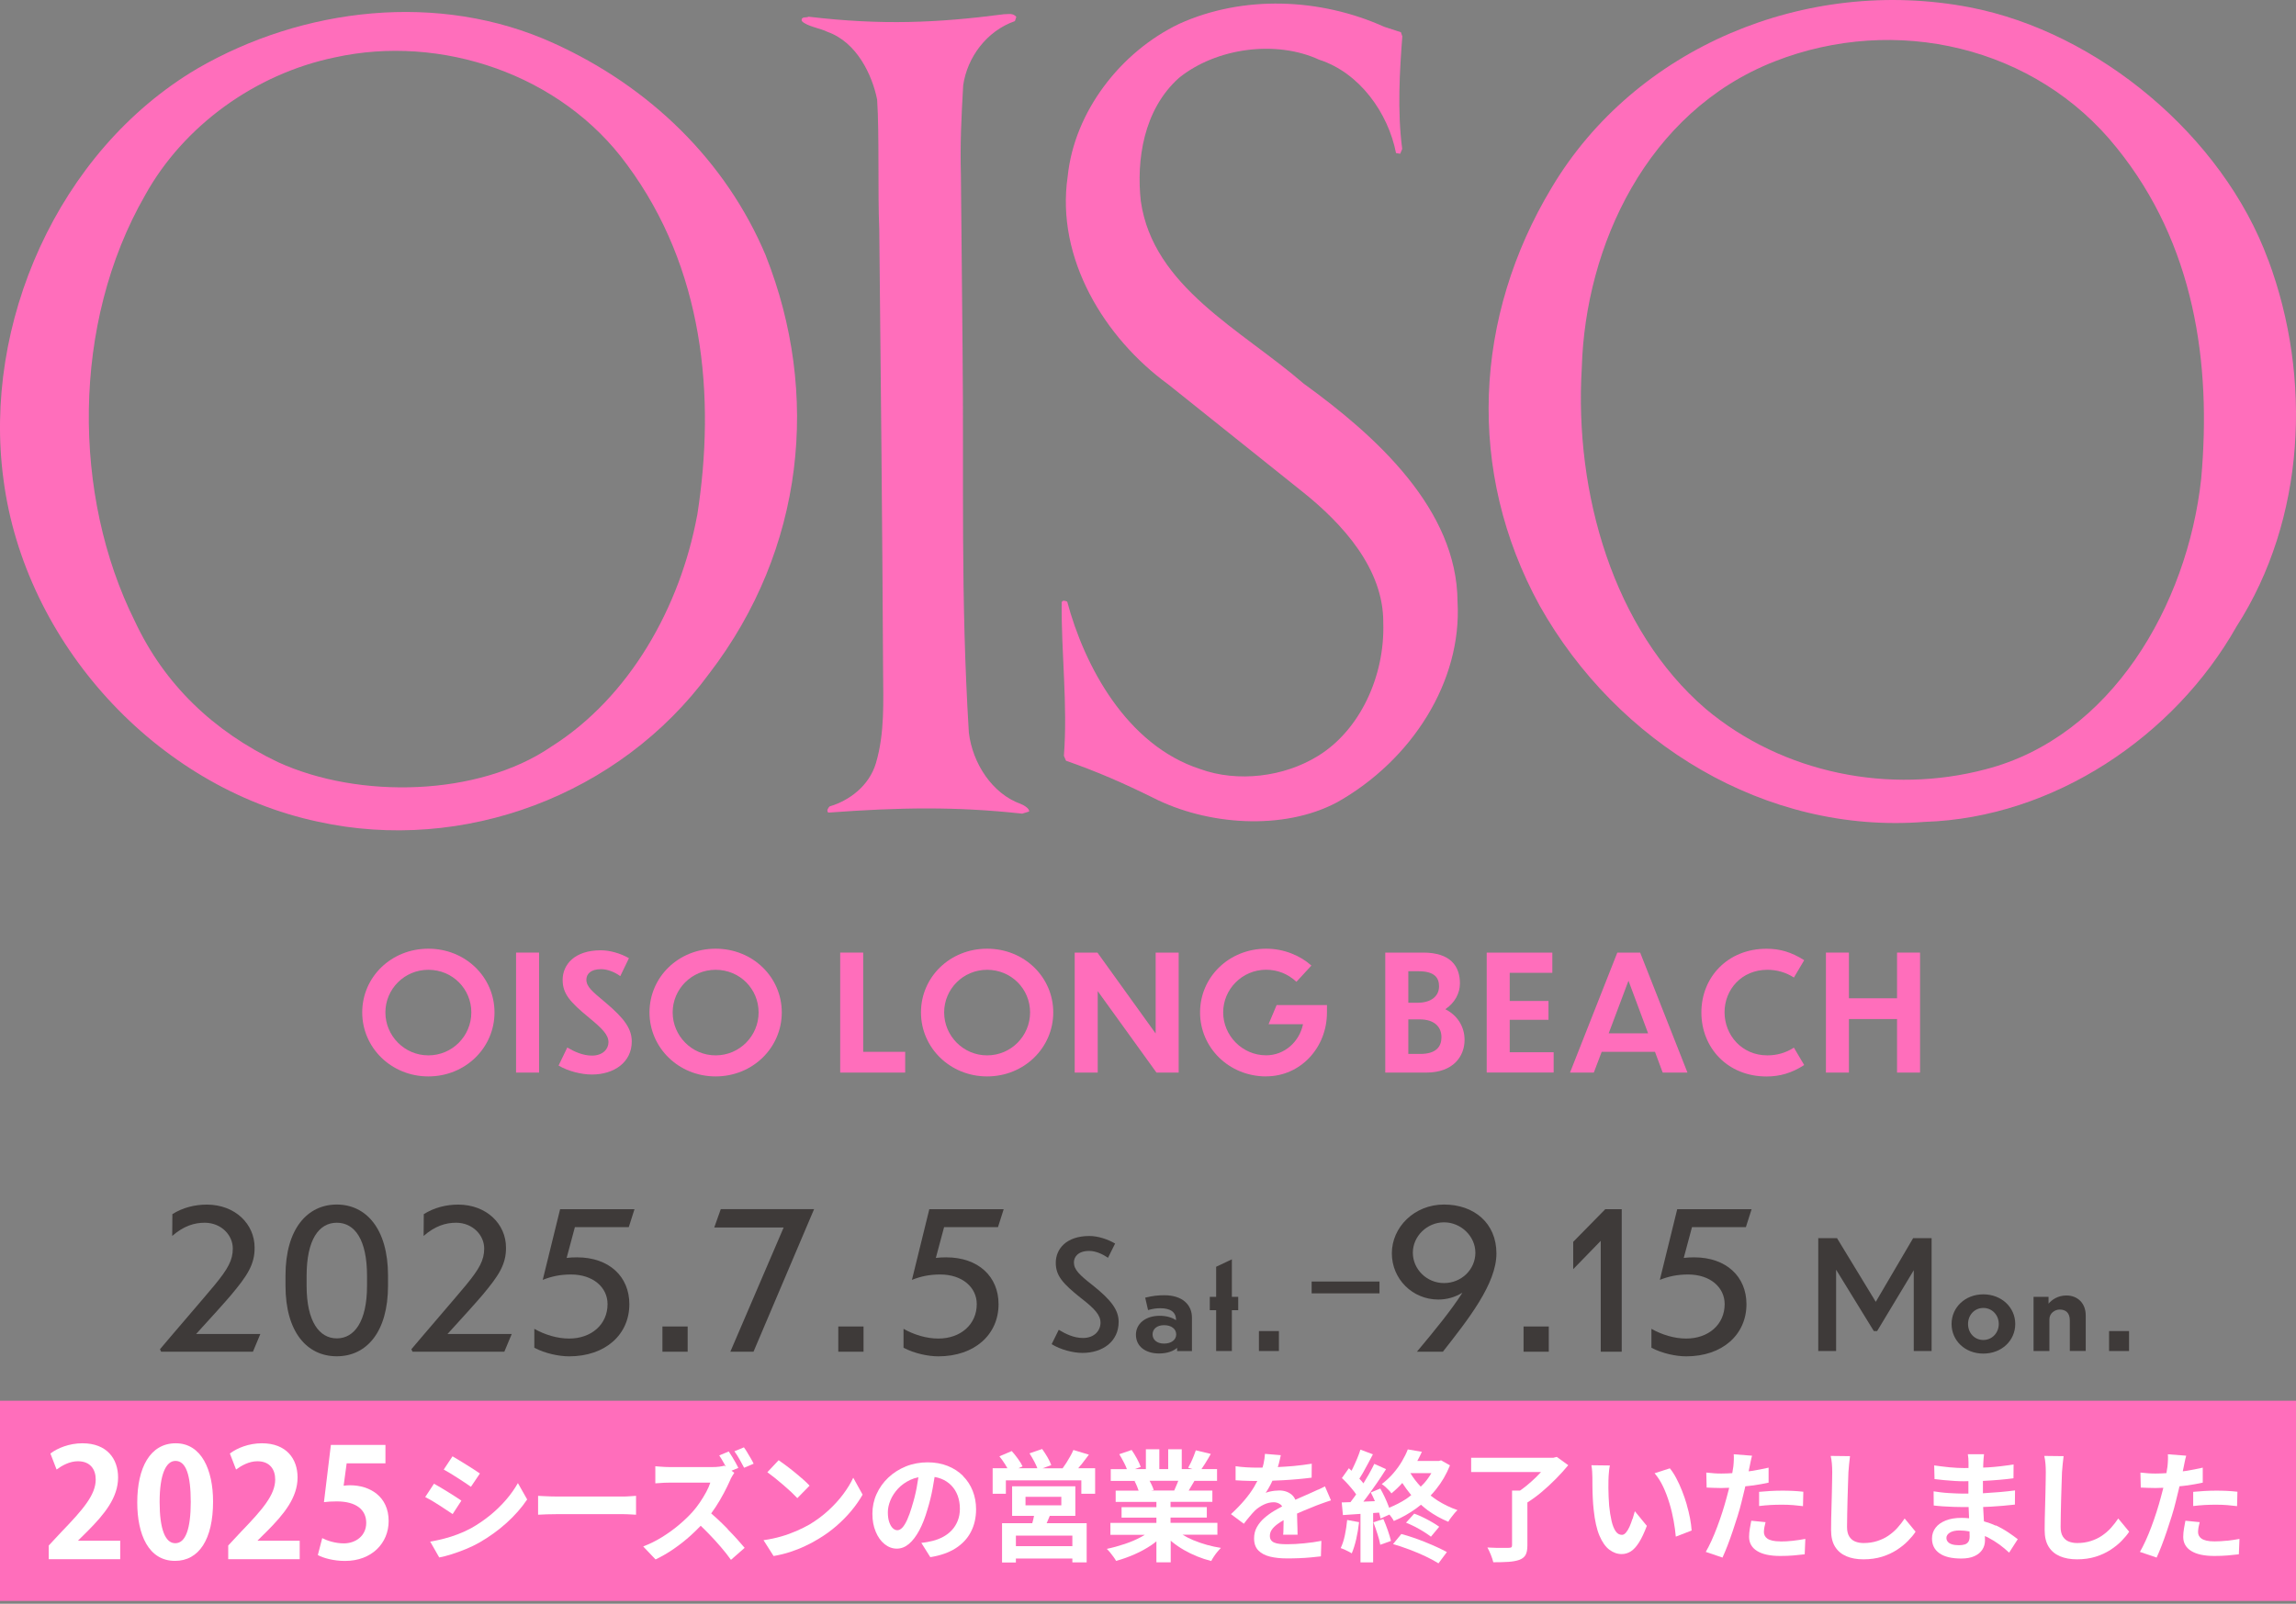
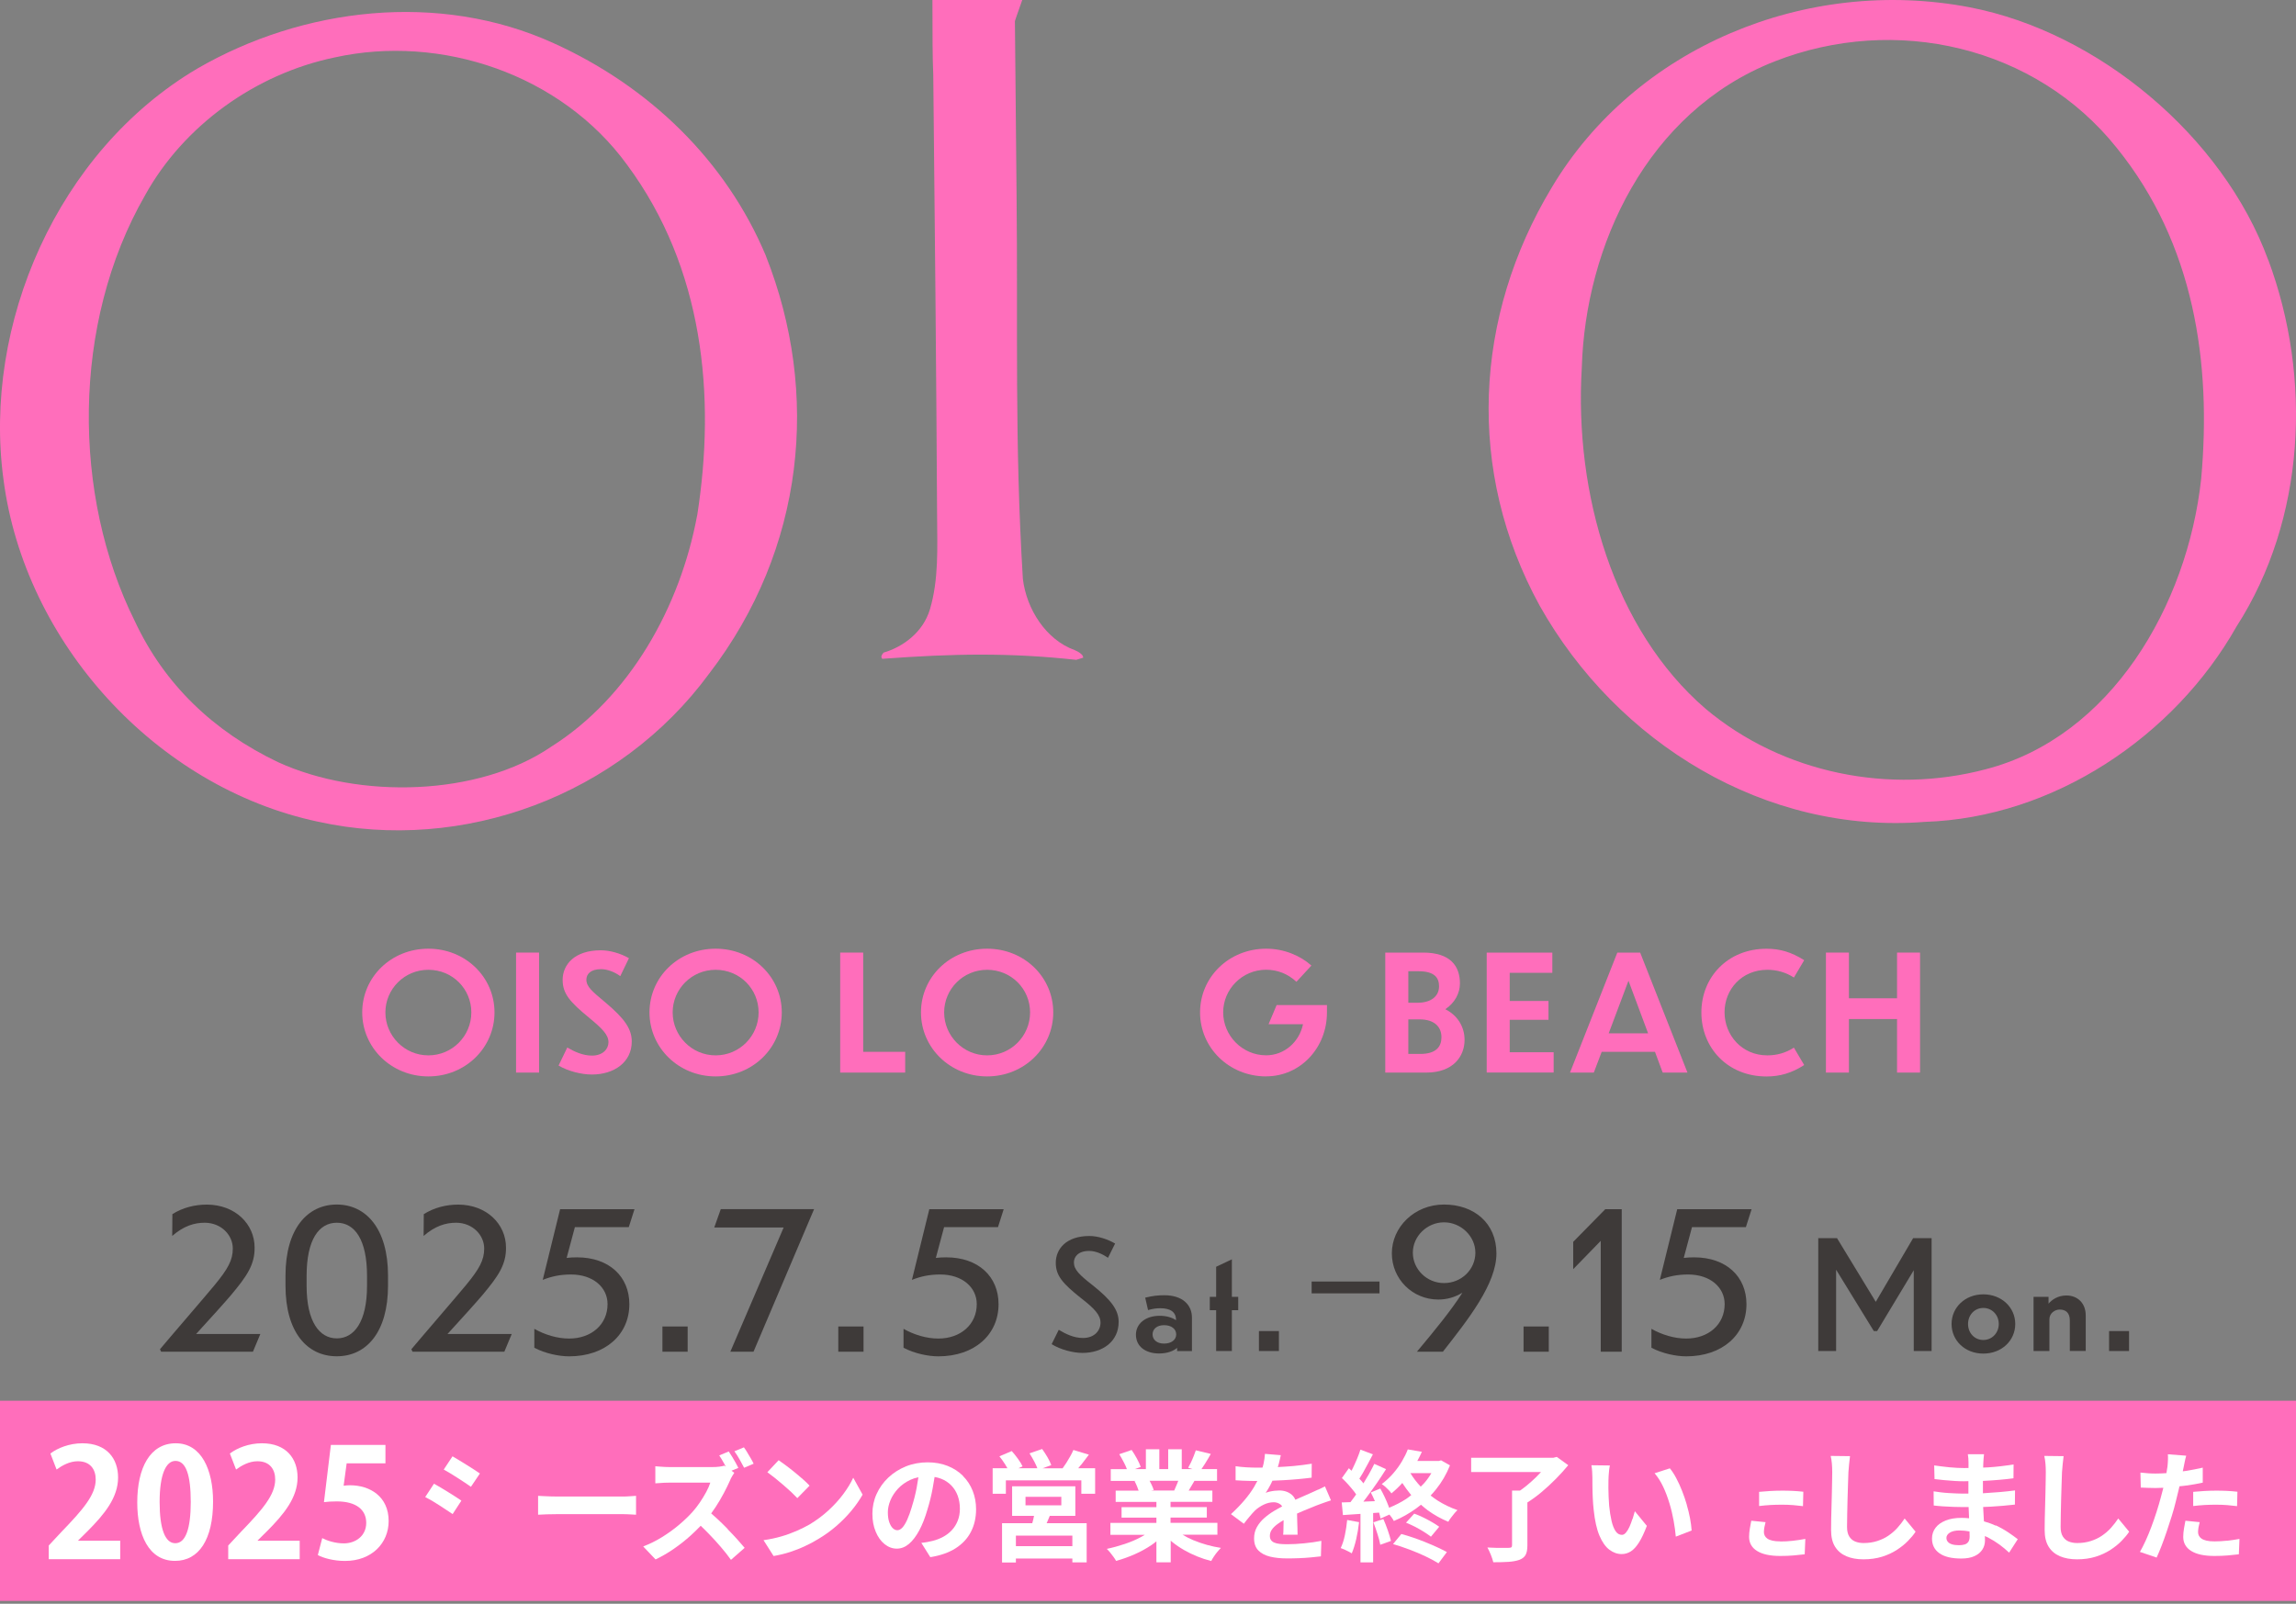
<svg xmlns="http://www.w3.org/2000/svg" id="_レイヤー_2" data-name=" レイヤー 2" viewBox="0 0 401.3 280.39">
  <rect x="0" y="0" width="401.3" height="280.39" fill="#808080" stroke="none" />
  <defs>
    <style>
      .cls-1 {
        fill: #3e3a39;
      }

      .cls-2 {
        fill: #fff;
      }

      .cls-3, .cls-4 {
        fill: #ff6ebb;
      }

      .cls-4 {
        fill-rule: evenodd;
      }
    </style>
  </defs>
  <g id="_レイヤー_3" data-name=" レイヤー 3">
    <path class="cls-3" d="M86.43,177c0,6.19-5.09,11.19-11.56,11.19s-11.56-5.01-11.56-11.19,5.06-11.14,11.56-11.14,11.56,4.98,11.56,11.14ZM67.36,177c0,4.08,3.32,7.51,7.51,7.51s7.51-3.4,7.51-7.51-3.29-7.45-7.51-7.45-7.51,3.4-7.51,7.45Z" />
    <path class="cls-3" d="M90.2,166.54h4.02v20.98h-4.02v-20.98Z" />
    <path class="cls-3" d="M108.4,170.65c-.93-.68-2.19-1.21-3.35-1.21-1.86,0-2.56.9-2.56,1.83,0,1.24,1.04,2.08,3.23,3.91,3.49,2.92,4.7,4.72,4.7,6.92,0,3.6-3.07,5.76-6.97,5.76-1.83,0-4.19-.59-5.82-1.57l1.52-3.15c1.32.76,2.73,1.41,4.33,1.41,1.88,0,2.87-1.15,2.87-2.33,0-1.29-1.04-2.36-3.4-4.3-3.35-2.76-4.61-4.19-4.61-6.61,0-2.64,2.05-5.17,6.67-5.17,1.63,0,3.49.56,4.92,1.38l-1.52,3.15v-.02h-.01Z" />
    <path class="cls-3" d="M136.64,177c0,6.19-5.09,11.19-11.56,11.19s-11.56-5.01-11.56-11.19,5.06-11.14,11.56-11.14,11.56,4.98,11.56,11.14ZM117.57,177c0,4.08,3.32,7.51,7.51,7.51s7.51-3.4,7.51-7.51-3.29-7.45-7.51-7.45-7.51,3.4-7.51,7.45Z" />
    <path class="cls-3" d="M150.87,166.54v17.35h7.34v3.63h-11.36v-20.98h4.02Z" />
    <path class="cls-3" d="M184.09,177c0,6.19-5.09,11.19-11.56,11.19s-11.56-5.01-11.56-11.19,5.06-11.14,11.56-11.14,11.56,4.98,11.56,11.14ZM165.02,177c0,4.08,3.32,7.51,7.51,7.51s7.51-3.4,7.51-7.51-3.29-7.45-7.51-7.45-7.51,3.4-7.51,7.45Z" />
-     <path class="cls-3" d="M191.86,173.29v14.23h-4.02v-20.98h3.97l10.18,14.15v-14.15h4.02v20.98h-3.88l-10.26-14.23h0Z" />
    <path class="cls-3" d="M221.31,188.19c-6.5,0-11.56-5.01-11.56-11.19s5.06-11.14,11.56-11.14c3.07,0,5.93,1.18,7.9,2.95l-2.62,2.84c-1.43-1.35-3.26-2.11-5.29-2.11-4.19,0-7.51,3.4-7.51,7.45s3.32,7.51,7.51,7.51c3.23,0,5.82-2.39,6.44-5.43h-6.02l1.41-3.35h8.8v1.27c0,6.24-4.67,11.19-10.63,11.19h0Z" />
    <path class="cls-3" d="M249.32,187.52h-7.2v-20.98h6.61c4.81,0,6.44,2.39,6.44,5.4,0,1.74-.93,3.43-2.56,4.5,2.14,1.07,3.37,3.07,3.37,5.37,0,2.9-2.02,5.71-6.67,5.71h0ZM246.15,169.8v5.51h1.63c2.36,0,3.74-1.15,3.74-2.87,0-1.55-.84-2.64-3.63-2.64h-1.74ZM246.15,178.21v6.05h2.08c2.87,0,3.71-1.35,3.71-2.92,0-1.94-1.38-3.12-3.8-3.12h-2,0Z" />
    <path class="cls-3" d="M259.85,166.54h11.47v3.54h-7.45v4.92h6.78v3.29h-6.78v5.68h7.68v3.54h-11.7v-20.98h0Z" />
    <path class="cls-3" d="M289.26,183.89h-9.31l-1.38,3.63h-4.16l8.27-20.98h3.99l8.27,20.98h-4.33l-1.35-3.63h0ZM288.06,180.66l-3.43-9.2-3.46,9.2h6.89,0Z" />
    <path class="cls-3" d="M313.54,170.9c-1.35-.87-2.92-1.35-4.64-1.35-4.5,0-7.48,3.46-7.48,7.42s2.98,7.54,7.48,7.54c1.63,0,3.21-.42,4.64-1.35l1.8,3.04c-2.19,1.41-4.25,2-6.58,2-6.81,0-11.39-5.01-11.39-11.19s4.61-11.14,11.39-11.14c2.33,0,4.3.56,6.58,2l-1.8,3.04h0Z" />
    <path class="cls-3" d="M319.14,166.54h4.02v7.99h8.41v-7.99h4.02v20.98h-4.02v-9.36h-8.41v9.36h-4.02v-20.98Z" />
-     <path class="cls-4" d="M244.85,5.62l.25.73c-.45,5.95-.9,13-.02,19.68l-.35.85-.73-.12c-1.38-7.04-6.38-14.05-13.43-16.32-7.53-3.48-17.97-2.09-24.5,3.17-6.28,5.62-7.45,14.49-6.68,21.54,2.14,15.05,17.61,22.5,28.46,31.91,12.66,9.16,26.81,21.96,26.9,38.11.81,13.96-7.99,27.74-21.04,35.09-9.43,5.03-22.79,4.01-32.17-.79-5.11-2.52-9.74-4.56-15.22-6.47l-.37-.85c.68-8.99-.47-17.85-.39-26.83.12-.49.73-.25.97-.13,2.98,11.16,10.34,25.08,23.23,29.26,6.57,2.39,14.7,1.38,20.62-2.3,7.37-4.54,11.69-14.03,11.39-23.26.07-9.47-7.13-17.33-14.07-22.88l-23.53-18.82c-11.09-8.08-19.67-22-17.56-36.34,1.15-11.3,9.23-21.79,19.52-26.7,11.15-5.04,24.61-4.51,35.8.53l2.91.95h.01Z" />
-     <path class="cls-4" d="M177.63,2.96l-.24.73c-4.97,1.73-8.34,6.36-9.04,11.22-.33,5.71-.55,10.33-.4,15.67l.29,30.48c.25,23.19-.37,43,1.1,67.03.64,5.34,4.07,10.67,9.06,12.46.61.24,1.58.84,1.47,1.33l-1.21.37c-11.67-1.27-21.38-1.1-33.89-.18-.37-.36,0-.85.24-1.09,3.39-.99,6.9-3.56,8.09-7.57,1.55-5.23,1.28-10.82,1.25-16.04-.13-24.41-.42-53.92-.67-77.36-.28-6.19.03-16.52-.37-22.59-.87-4.36-3.58-10.06-8.69-11.85-1.09-.6-3.65-.95-4.5-1.92-.13-.85.85-.49,1.21-.73,12.76,1.51,22.47,1.09,34.13-.43.85,0,1.58-.25,2.19.47" />
+     <path class="cls-4" d="M177.63,2.96l-.24.73l.29,30.48c.25,23.19-.37,43,1.1,67.03.64,5.34,4.07,10.67,9.06,12.46.61.24,1.58.84,1.47,1.33l-1.21.37c-11.67-1.27-21.38-1.1-33.89-.18-.37-.36,0-.85.24-1.09,3.39-.99,6.9-3.56,8.09-7.57,1.55-5.23,1.28-10.82,1.25-16.04-.13-24.41-.42-53.92-.67-77.36-.28-6.19.03-16.52-.37-22.59-.87-4.36-3.58-10.06-8.69-11.85-1.09-.6-3.65-.95-4.5-1.92-.13-.85.85-.49,1.21-.73,12.76,1.51,22.47,1.09,34.13-.43.85,0,1.58-.25,2.19.47" />
    <path class="cls-4" d="M396.44,45.44c-7.95-21.64-29.72-39.83-52.15-44.16-28.7-5.5-58.5,7.07-73.06,31.48-13.61,22.6-15.02,49.59-2.13,73.12,13.5,24.02,39.48,40.01,67.3,37.81,22.52-.72,43.64-14.93,54.5-34.15,12.06-18.74,13.25-43.43,5.55-64.11M384.73,83.69c-2.41,22.18-15.77,45.14-37.66,50.8-16.72,4.43-35.41.8-48.96-10.57-16.1-13.88-22.97-37.69-21.64-59.63.61-21.2,11.31-44.75,33.67-53.54,21.15-8.31,45.64-2.66,59.82,15.09,13.58,16.79,16.59,37.61,14.77,57.85" />
    <path class="cls-4" d="M133.87,44.74c-7.01-16.72-20.44-29.65-37.13-37.2C76.66-1.59,52.87,1.34,34.47,12,10.01,26.47-3.06,56.78.61,83.84c3.68,28.4,26.53,53.78,54.98,59.82,25.29,5.57,52.68-4.54,68.35-25.88,16.76-21.83,19.41-49.05,9.92-73.04M121.85,90.1c-2.95,15.93-11.73,31.76-25.53,40.46-12.7,8.69-33.59,9.17-47.72,2.69-11.32-5.4-19.87-13.61-25.03-24.64-10.93-21.92-11.1-52.04,1.78-74.46,6.73-12.18,19.31-21.24,33.15-24.11,18.56-4.11,39.61,2.94,51.12,18.79,13.34,18.02,15.52,40.36,12.24,61.27" />
    <path class="cls-1" d="M44.2,236.32h-16.04l-.2-.43c1.1-1.34,8.39-9.79,9.56-11.23,2.31-2.81,3.17-4.34,3.17-6.38,0-2.31-1.97-4.48-4.88-4.51-1.87,0-3.71.57-5.71,2.31l.03-3.81c1.8-1.14,3.91-1.67,6.05-1.67,4.95.03,8.32,3.41,8.32,7.52.03,3.01-1.37,5.01-4.11,8.29-.9,1.07-3.84,4.34-6.12,6.82h11.23l-1.3,3.11v-.02h0Z" />
    <path class="cls-1" d="M67.82,223.02v1.74c0,8.15-3.78,12.36-8.96,12.36s-8.96-4.21-8.96-12.36v-1.74c0-8.25,3.88-12.43,8.96-12.43s8.96,4.18,8.96,12.43h0ZM64.15,223.06c0-6.32-2.14-9.29-5.28-9.29s-5.28,2.97-5.28,9.29v1.74c0,6.28,2.24,9.19,5.28,9.19s5.28-2.91,5.28-9.19v-1.74Z" />
    <path class="cls-1" d="M88.14,236.32h-16.04l-.2-.43c1.1-1.34,8.39-9.79,9.56-11.23,2.31-2.81,3.17-4.34,3.17-6.38,0-2.31-1.97-4.48-4.88-4.51-1.87,0-3.71.57-5.71,2.31l.03-3.81c1.8-1.14,3.91-1.67,6.05-1.67,4.95.03,8.32,3.41,8.32,7.52.03,3.01-1.37,5.01-4.11,8.29-.9,1.07-3.84,4.34-6.12,6.82h11.23l-1.3,3.11v-.02h0Z" />
    <path class="cls-1" d="M99.47,237.13c-1.77,0-4.18-.5-6.08-1.5v-3.31c1.84,1.04,4.01,1.7,6.08,1.7,3.91,0,6.72-2.47,6.72-6.02,0-2.94-2.54-5.18-6.38-5.18-1.9,0-3.41.33-4.95.94l3.04-12.36h13l-1,3.14h-9.42l-1.44,5.38c.6-.07,1.2-.1,1.8-.1,5.65,0,9.16,3.38,9.16,8.19,0,5.31-4.18,9.12-10.53,9.12h0Z" />
    <path class="cls-1" d="M120.19,231.91v4.41h-4.41v-4.41h4.41Z" />
    <path class="cls-1" d="M131.69,236.32h-4.04l9.32-21.72h-12.13l1.14-3.21h16.31l-10.59,24.93h-.01Z" />
    <path class="cls-1" d="M150.93,231.91v4.41h-4.41v-4.41h4.41Z" />
    <path class="cls-1" d="M164,237.13c-1.77,0-4.18-.5-6.08-1.5v-3.31c1.84,1.04,4.01,1.7,6.08,1.7,3.91,0,6.72-2.47,6.72-6.02,0-2.94-2.54-5.18-6.38-5.18-1.9,0-3.41.33-4.95.94l3.04-12.36h13l-1,3.14h-9.42l-1.44,5.38c.6-.07,1.2-.1,1.8-.1,5.65,0,9.16,3.38,9.16,8.19,0,5.31-4.18,9.12-10.53,9.12Z" />
    <path class="cls-1" d="M193.65,219.89c-.93-.63-2.12-1.19-3.28-1.19-1.98,0-2.67,1.08-2.67,2.01,0,1.27.98,2.19,3.25,3.97,3.33,2.64,4.57,4.39,4.57,6.43,0,3.41-2.78,5.42-6.32,5.42-1.69,0-3.86-.58-5.39-1.53l1.24-2.51c1.24.74,2.64,1.43,4.23,1.43,2.06,0,3.07-1.35,3.07-2.67s-.98-2.43-3.46-4.34c-3.15-2.51-4.36-3.89-4.36-6.14,0-2.38,1.8-4.68,5.87-4.68,1.51,0,3.2.56,4.5,1.32l-1.24,2.49h0Z" />
    <path class="cls-1" d="M205.74,235.65c-.61.53-1.69.98-3.15.98-2.35,0-4.05-1.22-4.05-3.28,0-1.9,1.64-3.31,4.15-3.31,1.24,0,2.19.32,2.86.77v-.03c0-1.4-.98-2.06-2.75-2.06-.56,0-1.19.05-2.14.32l-.5-2.17c1.35-.32,2.14-.42,3.36-.42,3.2,0,4.81,1.72,4.81,3.89v5.87h-2.59v-.56h0ZM205.58,233.29c0-.95-.85-1.61-2.12-1.61s-2.01.69-2.01,1.61.74,1.61,2.01,1.61,2.12-.66,2.12-1.61Z" />
    <path class="cls-1" d="M215.31,229.06v7.14h-2.75v-7.14h-1.11v-2.33h1.11v-5.26l2.75-1.3v6.56h1.11v2.33h-1.11Z" />
    <path class="cls-1" d="M223.53,232.71v3.49h-3.49v-3.49h3.49Z" />
    <path class="cls-1" d="M229.25,224.05h11.86v2.07h-11.86v-2.07Z" />
    <path class="cls-1" d="M252.19,236.32h-4.54c3.11-3.71,5.95-7.18,7.92-10.26h-.07c-1.17.7-2.54,1.14-4.11,1.14-4.51,0-8.12-3.58-8.12-8.09s3.88-8.52,9.12-8.52,9.16,3.24,9.16,8.55-4.91,11.5-9.36,17.18h0ZM257.87,219.01c0-2.87-2.51-5.31-5.48-5.31s-5.45,2.44-5.45,5.31,2.41,5.31,5.45,5.31,5.48-2.37,5.48-5.31Z" />
    <path class="cls-1" d="M270.7,231.91v4.41h-4.41v-4.41h4.41Z" />
    <path class="cls-1" d="M283.46,236.32h-3.68v-19.38l-4.81,4.95v-4.78l5.61-5.71h2.87v24.93h.01Z" />
    <path class="cls-1" d="M294.72,237.13c-1.77,0-4.18-.5-6.08-1.5v-3.31c1.84,1.04,4.01,1.7,6.08,1.7,3.91,0,6.72-2.47,6.72-6.02,0-2.94-2.54-5.18-6.38-5.18-1.9,0-3.41.33-4.95.94l3.04-12.36h13l-1,3.14h-9.42l-1.44,5.38c.6-.07,1.2-.1,1.8-.1,5.65,0,9.16,3.38,9.16,8.19,0,5.31-4.18,9.12-10.53,9.12h0Z" />
    <path class="cls-1" d="M320.92,222v14.2h-3.12v-19.73h3.28l6.77,11.13,6.53-11.13h3.23v19.73h-3.12v-14.12l-6.4,10.63h-.58l-6.58-10.71h-.01Z" />
    <path class="cls-1" d="M352.23,231.47c0,2.91-2.38,5.18-5.58,5.18s-5.55-2.27-5.55-5.18,2.38-5.18,5.55-5.18,5.58,2.27,5.58,5.18ZM343.98,231.47c0,1.59,1.14,2.8,2.67,2.8s2.7-1.24,2.7-2.8-1.16-2.8-2.7-2.8-2.67,1.24-2.67,2.8Z" />
    <path class="cls-1" d="M358.21,236.2h-2.78v-9.47h2.62v1.19c.58-.69,1.64-1.43,3.12-1.43,1.93,0,3.38,1.32,3.38,3.49v6.21h-2.78v-5.34c0-1.38-.77-1.9-1.77-1.9-.85,0-1.8.63-1.8,1.72v5.53h0Z" />
    <path class="cls-1" d="M372.12,232.71v3.49h-3.49v-3.49h3.49Z" />
  </g>
  <rect class="cls-3" y="244.89" width="401.3" height="35" />
  <g>
    <path class="cls-2" d="M21.01,272.6h-12.49v-2.4l2.22-2.38c3.77-3.91,5.99-6.47,5.99-9.16,0-1.74-.92-3.19-3.12-3.19-1.45,0-2.8.77-3.72,1.45l-1.08-2.8c1.24-.95,3.3-1.79,5.6-1.79,4.28,0,6.23,2.72,6.23,5.97,0,3.54-2.4,6.44-5.31,9.37l-1.66,1.64v.05h7.34v3.25h0Z" />
    <path class="cls-2" d="M23.99,262.68c0-6.07,2.24-10.35,6.73-10.35s6.52,4.65,6.52,10.19c0,6.6-2.46,10.37-6.65,10.37-4.65,0-6.6-4.65-6.6-10.22h0ZM30.65,269.8c1.79,0,2.69-2.53,2.69-7.21s-.82-7.18-2.67-7.18c-1.69,0-2.77,2.43-2.77,7.18s.98,7.21,2.72,7.21h.03Z" />
    <path class="cls-2" d="M52.38,272.6h-12.49v-2.4l2.22-2.38c3.77-3.91,5.99-6.47,5.99-9.16,0-1.74-.92-3.19-3.12-3.19-1.45,0-2.8.77-3.72,1.45l-1.08-2.8c1.24-.95,3.3-1.79,5.6-1.79,4.28,0,6.23,2.72,6.23,5.97,0,3.54-2.4,6.44-5.31,9.37l-1.66,1.64v.05h7.34v3.25h0Z" />
    <path class="cls-2" d="M67.37,252.62v3.22h-6.78l-.53,3.91c.37-.05.69-.08,1.11-.08,3.48,0,6.76,1.95,6.76,6.26,0,3.83-2.93,6.97-7.63,6.97-1.98,0-3.78-.5-4.75-1.03l.77-2.96c.79.42,2.24.92,3.78.92,2.03,0,3.91-1.29,3.91-3.59s-1.77-3.75-5.15-3.75c-.9,0-1.58.05-2.24.13l1.21-10h9.56-.02Z" />
    <g>
      <path class="cls-2" d="M80.02,258.41c.43.28.85.55,1.26.82s.75.5,1.03.71l1.57-2.33c-.28-.2-.62-.42-1.02-.68-.4-.26-.83-.53-1.28-.81-.46-.28-.9-.55-1.33-.82-.43-.27-.82-.5-1.16-.69l-1.53,2.31c.35.2.74.42,1.17.68.43.26.86.53,1.29.81Z" />
-       <path class="cls-2" d="M88.45,262.21c-.82.95-1.74,1.85-2.77,2.69-1.03.84-2.14,1.6-3.33,2.27-.76.41-1.54.76-2.34,1.07s-1.61.56-2.42.77-1.61.38-2.4.51l1.58,2.77c.63-.11,1.35-.3,2.17-.56s1.65-.56,2.5-.91c.85-.35,1.63-.73,2.34-1.13,1.72-.99,3.3-2.13,4.74-3.42,1.43-1.29,2.64-2.66,3.62-4.12l-1.62-2.86c-.56.99-1.25,1.97-2.07,2.92Z" />
      <path class="cls-2" d="M76.81,263.19c.44.29.86.56,1.25.82.39.26.74.49,1.05.7l1.53-2.35c-.27-.2-.6-.42-1-.67s-.82-.52-1.27-.8c-.45-.28-.89-.55-1.33-.81s-.84-.49-1.19-.68l-1.53,2.33c.36.18.76.4,1.19.65.43.25.86.52,1.3.81Z" />
      <path class="cls-2" d="M108.72,261.64h-11.28c-.36,0-.76,0-1.19-.02-.43-.01-.84-.03-1.23-.05-.39-.02-.71-.04-.97-.05v3.3c.39-.03.9-.05,1.53-.07.63-.02,1.25-.03,1.85-.03h11.28c.45,0,.91.01,1.39.04.48.03.83.05,1.07.06v-3.3c-.28.01-.64.04-1.07.07-.43.04-.9.05-1.39.05Z" />
      <path class="cls-2" d="M130.63,253.96c-.21-.35-.41-.66-.61-.92l-1.66.69c.29.39.59.86.9,1.41.31.55.57,1.04.8,1.47l1.66-.71c-.11-.25-.27-.55-.47-.89-.2-.34-.41-.69-.62-1.04Z" />
      <path class="cls-2" d="M127.2,267.33c-.6-.62-1.21-1.21-1.83-1.79-.37-.35-.73-.66-1.07-.95.26-.36.52-.72.77-1.1.54-.83,1.02-1.64,1.45-2.46.43-.81.79-1.55,1.08-2.21.08-.22.21-.47.37-.74.16-.27.28-.46.37-.59l-.49-.36,1.2-.5c-.11-.24-.27-.53-.46-.88-.2-.35-.4-.7-.62-1.06-.22-.36-.42-.67-.6-.93l-1.66.69c.28.42.57.9.87,1.45.1.18.19.35.28.52l-.25-.18c-.21.07-.51.13-.89.18-.39.05-.81.07-1.27.07h-7.41c-.21,0-.47,0-.79-.02-.31-.01-.63-.04-.93-.06-.31-.03-.57-.05-.78-.06v2.98c.15,0,.37-.01.66-.04.29-.03.59-.05.91-.06.32-.01.63-.02.92-.02h7.12c-.15.49-.39,1.03-.71,1.63-.32.59-.69,1.2-1.1,1.81-.41.61-.85,1.17-1.31,1.69-.66.73-1.44,1.48-2.35,2.25-.91.77-1.9,1.48-2.96,2.14-1.06.66-2.16,1.2-3.3,1.64l2.16,2.27c1.09-.52,2.16-1.14,3.2-1.86s2.04-1.51,2.98-2.36c.61-.55,1.17-1.11,1.71-1.67.48.46.95.92,1.42,1.41.74.76,1.44,1.53,2.1,2.3s1.26,1.52,1.77,2.25l2.39-2.1c-.35-.42-.78-.91-1.29-1.48-.51-.57-1.07-1.16-1.67-1.77Z" />
      <path class="cls-2" d="M147.38,261.23c-.74.99-1.61,1.94-2.6,2.85s-2.09,1.72-3.28,2.44c-.69.39-1.44.77-2.27,1.13s-1.72.69-2.69.97-2,.5-3.09.65l1.76,2.77c.99-.17,1.95-.4,2.87-.7s1.79-.64,2.61-1.03c.83-.38,1.6-.79,2.31-1.23,1.13-.67,2.19-1.43,3.17-2.28.98-.85,1.86-1.74,2.64-2.68.78-.94,1.43-1.88,1.96-2.81l-1.64-2.96c-.43.94-1.02,1.9-1.76,2.89Z" />
      <path class="cls-2" d="M136.9,259.61c.5.43.97.85,1.41,1.26.43.41.78.76,1.05,1.05l2.14-2.18c-.29-.32-.67-.69-1.13-1.09-.46-.41-.96-.82-1.48-1.25-.52-.43-1.03-.82-1.52-1.19-.49-.36-.92-.67-1.28-.92l-1.97,2.1c.38.27.81.6,1.3.99.49.39.99.81,1.49,1.24Z" />
      <path class="cls-2" d="M168.32,258.03c-.74-.74-1.63-1.32-2.68-1.74s-2.22-.63-3.52-.63-2.62.24-3.79.71c-1.17.48-2.19,1.13-3.07,1.96s-1.56,1.79-2.05,2.87c-.49,1.08-.73,2.23-.73,3.44s.19,2.23.58,3.15c.38.92.9,1.65,1.55,2.17s1.36.79,2.13.79,1.48-.28,2.13-.83c.65-.55,1.25-1.34,1.8-2.36.55-1.02,1.02-2.24,1.43-3.65.38-1.23.68-2.45.9-3.65.13-.71.24-1.38.35-2.04.41.07.79.17,1.14.31.7.27,1.29.67,1.79,1.18.49.51.86,1.11,1.11,1.79.25.69.38,1.44.38,2.27,0,.76-.12,1.45-.37,2.08-.25.63-.58,1.18-1.02,1.65-.43.47-.94.86-1.52,1.18-.58.31-1.21.56-1.88.72-.28.07-.57.13-.88.19-.31.06-.67.11-1.07.15l1.57,2.5c1.76-.28,3.24-.8,4.42-1.55,1.18-.76,2.08-1.71,2.68-2.88.6-1.16.9-2.48.9-3.95,0-1.15-.2-2.22-.59-3.21-.39-.99-.96-1.86-1.7-2.6ZM159.4,263.37c-.28.94-.56,1.71-.84,2.33-.28.62-.56,1.07-.85,1.38-.29.3-.58.45-.87.45s-.54-.12-.79-.35-.45-.58-.62-1.05-.25-1.05-.25-1.75c0-.66.15-1.35.45-2.08.3-.73.75-1.41,1.33-2.04.59-.63,1.31-1.14,2.16-1.54.43-.2.9-.35,1.4-.45-.09.62-.19,1.24-.31,1.87-.22,1.15-.5,2.23-.82,3.23Z" />
      <path class="cls-2" d="M188.98,256.08c.45-.57.9-1.16,1.34-1.76l-2.71-.82c-.14.34-.32.7-.54,1.09-.22.39-.45.78-.69,1.16-.23.35-.44.66-.65.95h-3.49l1.5-.55c-.13-.39-.35-.85-.66-1.39-.31-.53-.63-1.01-.93-1.43l-2.21.76c.29.45.58.95.87,1.5.22.42.38.78.5,1.1h-3.3l.72-.32c-.18-.39-.45-.84-.81-1.33s-.72-.95-1.08-1.35l-2.16.92c.34.42.67.89,1.01,1.42.15.24.28.45.39.66h-2.58v4.47h2.31v-2.35h13.19v2.35h2.41v-4.47h-2.95c.16-.19.32-.39.5-.61Z" />
      <path class="cls-2" d="M183.06,266.03c.15-.32.28-.67.42-1.01h4.47v-5.17h-11.05v5.17h3.83c-.04.2-.08.39-.13.61-.06.23-.12.46-.18.67h-5.28v6.87h2.42v-.69h9.87v.67h2.5v-6.85h-7c.04-.09.08-.17.13-.27ZM179.24,261.69h6.26v1.49h-6.26v-1.49ZM187.43,270.32h-9.87v-1.85h9.87v1.85Z" />
      <path class="cls-2" d="M208.63,269.3c-.7-.29-1.34-.62-1.93-.98h6.08v-2.08h-8.19v-.92h6.34v-1.83h-6.34v-.92h7.31v-1.97h-4.14c.1-.16.19-.32.29-.49.23-.39.47-.79.72-1.21h3.95v-2.06h-2.72c.2-.29.41-.61.64-.98.34-.54.66-1.09.99-1.67l-2.62-.63c-.1.29-.22.63-.37,1s-.3.74-.47,1.09c-.17.36-.34.68-.5.96l.75.23h-1.87v-3.46h-2.37v3.46h-1.55v-3.46h-2.35v3.46h-1.92l1.02-.38c-.14-.41-.36-.89-.67-1.46-.31-.57-.62-1.07-.92-1.5l-2.16.74c.29.48.59,1,.88,1.58.2.38.34.72.45,1.03h-2.82v2.06h4.42l-.26.04c.17.29.33.64.48,1.03.09.24.16.44.23.63h-4.01v1.97h7.12v.92h-6.09v1.83h6.09v.92h-8.04v2.08h6.02c-.2.12-.41.24-.62.36-.88.48-1.84.89-2.89,1.24-1.04.35-2.09.64-3.14.86.18.17.37.38.58.63.2.25.4.51.59.77.19.26.34.49.45.7,1.08-.29,2.15-.68,3.21-1.14s2.06-1.01,2.99-1.64c.31-.2.57-.42.85-.64v3.67h2.5v-3.79c.09.07.16.15.25.22.64.52,1.33.99,2.06,1.41.73.42,1.49.79,2.3,1.12.81.33,1.63.6,2.47.81.12-.24.28-.5.47-.79.19-.29.39-.56.61-.82.22-.26.42-.49.62-.68-.83-.13-1.64-.3-2.45-.53-.8-.22-1.57-.49-2.29-.79ZM201.26,259.53c-.11-.23-.22-.44-.33-.64h5.01c-.06.15-.11.31-.18.47-.18.45-.36.86-.53,1.23h-4.07l.49-.08c-.08-.28-.21-.6-.39-.98Z" />
      <path class="cls-2" d="M230.4,260.42c-.38.17-.77.35-1.18.54-.42.2-.86.39-1.31.58-.46.19-.94.4-1.46.64-.02,0-.03.02-.05.02-.14-.34-.34-.63-.61-.86-.58-.5-1.31-.76-2.2-.76-.24,0-.51.02-.81.05-.3.04-.59.08-.87.15-.28.06-.51.14-.69.22.29-.43.58-.93.87-1.48.12-.23.21-.43.31-.65.59-.02,1.2-.05,1.83-.08.89-.05,1.76-.11,2.62-.19.86-.08,1.66-.16,2.4-.26l.02-2.44c-1.02.17-2.1.3-3.23.41-.91.08-1.81.13-2.7.18.06-.21.13-.42.18-.61.15-.6.27-1.09.34-1.47l-2.77-.23c-.03.53-.11,1.1-.24,1.71-.05.24-.11.46-.18.69-.34,0-.69.01-1.01.01-.53,0-1.15-.02-1.85-.06-.7-.04-1.32-.11-1.85-.19v2.46c.39.03.81.05,1.24.07.43.02.86.04,1.27.04.41,0,.76.01,1.04.01.08,0,.17,0,.25,0-.17.34-.36.69-.56,1.03-.46.77-1.03,1.55-1.69,2.33s-1.45,1.6-2.36,2.44l2.25,1.68c.36-.48.7-.9,1.02-1.28.31-.38.63-.72.93-1.03.41-.39.91-.73,1.5-1.02.59-.29,1.19-.43,1.77-.43.43,0,.83.13,1.19.39.12.09.21.21.29.34-.44.24-.87.46-1.32.73-.65.38-1.25.82-1.79,1.29-.55.48-.98,1.01-1.31,1.6s-.49,1.25-.49,1.97c0,.9.25,1.6.75,2.11s1.18.87,2.05,1.08c.87.21,1.85.31,2.94.31.67,0,1.38-.01,2.11-.04.74-.03,1.45-.07,2.13-.14.69-.06,1.25-.12,1.7-.18l.08-2.71c-.92.18-1.93.33-3,.43-1.08.11-2.07.16-2.96.16-.52,0-.97-.02-1.34-.06s-.69-.12-.94-.23-.44-.26-.57-.45c-.13-.19-.19-.43-.19-.72,0-.39.11-.75.34-1.08.22-.33.55-.65.99-.98.3-.23.67-.46,1.07-.69,0,.21,0,.42-.01.65,0,.36-.01.71-.02,1.04,0,.33-.02.61-.05.85h2.52c0-.34,0-.71-.02-1.13s-.03-.85-.04-1.29c-.01-.44-.02-.86-.03-1.27,0,0,0,0,0,0,.35-.16.71-.32,1.05-.46.92-.38,1.71-.7,2.38-.97.24-.1.51-.2.81-.3.3-.11.6-.21.9-.32.3-.1.56-.19.79-.26l-1.05-2.44c-.39.2-.78.38-1.15.56Z" />
      <path class="cls-2" d="M249.2,269.64c-.71-.28-1.42-.55-2.15-.8-.73-.25-1.44-.47-2.12-.65l-1.45,1.76c.91.27,1.86.58,2.86.96.99.37,1.94.77,2.82,1.19s1.64.83,2.26,1.22l1.47-1.97c-.49-.27-1.05-.55-1.68-.84s-1.3-.58-2.01-.86Z" />
      <path class="cls-2" d="M248.87,267.81c.48.3.89.58,1.23.85l1.45-1.74c-.35-.25-.77-.52-1.25-.8-.48-.28-1-.55-1.54-.82-.55-.27-1.07-.49-1.58-.67l-1.43,1.58c.5.2,1.03.44,1.58.72.55.29,1.06.58,1.54.88Z" />
      <path class="cls-2" d="M250.06,261.45c.31-.33.62-.68.91-1.04,1.02-1.26,1.84-2.67,2.46-4.22l-1.55-.88-.4.11h-3.76c.29-.53.56-1.06.8-1.6l-2.46-.42c-.25.66-.59,1.34-1.01,2.06s-.92,1.41-1.51,2.1c-.59.69-1.27,1.32-2.04,1.91.18.1.38.25.6.44.22.2.43.4.63.61s.36.4.47.57c.7-.58,1.33-1.18,1.9-1.82.44.67.9,1.33,1.42,1.95.05.06.1.1.15.16-.28.22-.55.45-.85.65-.96.63-1.98,1.14-3.03,1.57-.03-.1-.06-.19-.1-.29-.19-.51-.41-1.03-.66-1.56-.25-.53-.51-1.04-.78-1.51l-1.66.69c.25.47.49.98.72,1.52-.67.03-1.35.06-2.02.08.17-.21.33-.42.5-.65.6-.8,1.2-1.64,1.81-2.52s1.16-1.71,1.66-2.51l-2.06-.92c-.27.56-.58,1.17-.95,1.82-.3.53-.62,1.06-.95,1.59-.11-.14-.21-.28-.34-.43-.11-.13-.25-.26-.37-.39.19-.29.38-.6.59-.96.29-.52.59-1.06.9-1.64.31-.57.6-1.13.88-1.66l-2.18-.82c-.15.49-.35,1.02-.59,1.6-.24.57-.49,1.13-.76,1.68-.07.15-.14.28-.21.41-.15-.14-.31-.3-.46-.44l-1.22,1.72c.36.34.74.71,1.11,1.13s.72.83,1.04,1.24c.13.17.24.32.34.48-.07.1-.14.21-.21.31-.27.38-.53.72-.78,1.05-.55.02-1.06.04-1.53.05l.21,2.21c.91-.06,1.95-.13,3.07-.21v8.48h2.21v-8.63c.34-.02.69-.05,1.04-.07.11.37.2.72.25,1.04l1.56-.7c.12.15.24.3.35.45.18.25.32.48.42.67,1.36-.56,2.67-1.3,3.93-2.21.28-.2.54-.41.81-.63.39.34.77.67,1.19.98,1.12.81,2.32,1.48,3.59,2,.11-.21.26-.44.45-.69.19-.25.39-.5.59-.75.2-.24.39-.44.56-.6-1.22-.42-2.38-.98-3.47-1.67-.42-.27-.81-.56-1.2-.86ZM246.51,257.55h3.67c-.35.6-.76,1.18-1.23,1.72-.2.23-.42.42-.63.64-.71-.75-1.31-1.54-1.81-2.36Z" />
      <path class="cls-2" d="M241.8,265.57l-1.76.57c.24.62.48,1.29.71,2.03.24.73.41,1.37.5,1.9l1.87-.67c-.13-.53-.31-1.15-.56-1.86s-.5-1.36-.77-1.96Z" />
      <path class="cls-2" d="M235.06,268.39c-.18.88-.43,1.63-.73,2.26.18.06.39.14.64.25s.49.23.72.35c.24.12.43.23.57.33.29-.67.55-1.5.78-2.48.22-.98.39-1.97.5-2.98l-2.08-.38c-.08.9-.22,1.78-.4,2.66Z" />
      <path class="cls-2" d="M271.54,254.86h-14.41v2.5h12.21c-.29.31-.59.63-.92.95-.52.5-1.06.99-1.63,1.45-.38.31-.75.58-1.12.84h-1.39v9.53c0,.2-.04.33-.13.39-.08.06-.25.09-.48.09-.15,0-.43,0-.83.01-.4,0-.85,0-1.37-.01-.51-.01-1.01-.04-1.5-.06.2.35.4.77.6,1.27s.35.93.43,1.31c1.01,0,1.89-.02,2.65-.07s1.39-.17,1.91-.35c.52-.2.88-.49,1.09-.87.21-.39.31-.93.31-1.65v-7.51c.82-.52,1.65-1.12,2.49-1.83.87-.73,1.71-1.51,2.51-2.32.8-.81,1.51-1.6,2.14-2.37l-2-1.45-.59.15Z" />
      <path class="cls-2" d="M294.82,263.06c-.24-.82-.51-1.62-.82-2.4-.31-.78-.64-1.52-1.01-2.21-.36-.69-.74-1.27-1.13-1.74l-2.67.86c.57.66,1.07,1.44,1.5,2.35.43.91.79,1.88,1.1,2.9.31,1.02.55,2.04.73,3.04s.31,1.94.38,2.79l2.77-1.07c-.04-.64-.14-1.35-.28-2.13-.15-.78-.34-1.58-.58-2.39Z" />
      <path class="cls-2" d="M285.32,265.55c-.15.48-.32.93-.5,1.35-.19.43-.4.77-.63,1.04-.23.27-.46.4-.7.4-.45,0-.82-.21-1.11-.64-.29-.43-.53-1.03-.71-1.8-.18-.77-.32-1.66-.42-2.67-.04-.5-.07-1.01-.09-1.52-.02-.51-.04-1.01-.04-1.5,0-.49,0-.97.01-1.43,0-.2.01-.45.03-.76.02-.31.05-.62.08-.95.04-.32.08-.61.14-.86l-3.23-.04c.06.32.1.69.13,1.09.03.41.04.76.04,1.05,0,.42,0,.95.01,1.6,0,.64.03,1.32.06,2.04.03.71.09,1.39.16,2.04.2,1.88.53,3.38,1.01,4.5s1.05,1.94,1.73,2.45,1.4.76,2.15.76c.57,0,1.11-.16,1.6-.47.49-.31.96-.83,1.42-1.55s.91-1.69,1.38-2.91l-2.1-2.56c-.11.42-.24.87-.39,1.34Z" />
      <path class="cls-2" d="M307.47,263.3c.66-.08,1.32-.14,1.98-.18.66-.04,1.35-.05,2.07-.05.64,0,1.28.02,1.9.07.62.05,1.19.11,1.71.18l.06-2.52c-.62-.07-1.24-.12-1.86-.15s-1.24-.04-1.84-.04c-.67,0-1.36.02-2.08.06-.71.04-1.37.09-1.95.15v2.48Z" />
      <path class="cls-2" d="M311.18,269.48c-.56,0-1.03-.04-1.4-.13s-.66-.2-.87-.35c-.21-.15-.36-.32-.46-.51s-.15-.41-.15-.63c0-.24.03-.51.08-.83.06-.31.13-.62.21-.91l-2.5-.25c-.08.42-.17.88-.25,1.37s-.13.97-.13,1.45c0,1.06.46,1.89,1.4,2.47.93.58,2.28.87,4.04.87.84,0,1.62-.03,2.33-.09.71-.06,1.37-.13,1.95-.2l.11-2.69c-.76.14-1.5.25-2.22.33-.72.08-1.44.12-2.15.12Z" />
-       <path class="cls-2" d="M306.35,259.71c.98-.14,1.9-.31,2.77-.5v-2.62c-.92.21-1.85.39-2.79.55-.24.04-.47.06-.7.09.06-.28.11-.53.16-.76.04-.22.11-.54.19-.94.08-.41.17-.75.25-1.03l-3.21-.25c.03.24.03.55.02.94-.01.39-.04.78-.08,1.18-.04.32-.1.7-.18,1.12,0,.02,0,.04-.01.06-.64.04-1.28.07-1.89.07-.43,0-.85-.01-1.24-.04-.39-.03-.86-.07-1.41-.13l.06,2.62c.38.01.77.03,1.18.05.41.02.86.03,1.36.03.44,0,.91-.01,1.4-.04-.02.08-.03.16-.06.25-.13.52-.26,1.02-.4,1.51-.2.74-.43,1.55-.71,2.42s-.58,1.74-.91,2.62-.67,1.71-1.02,2.47c-.35.76-.68,1.41-.99,1.94l2.92.99c.29-.63.59-1.35.9-2.15.31-.81.61-1.65.91-2.54.3-.89.58-1.76.85-2.62.27-.86.49-1.66.67-2.41.18-.7.36-1.43.54-2.21.04-.18.08-.35.12-.53.43-.05.86-.08,1.3-.15Z" />
      <path class="cls-2" d="M331.63,267.12c-.47.52-1,.97-1.58,1.37s-1.24.7-1.95.93c-.71.23-1.5.35-2.37.35-.55,0-1.04-.09-1.47-.26-.43-.17-.78-.47-1.04-.88s-.39-.97-.39-1.67c0-.64.01-1.4.03-2.27.02-.87.04-1.75.06-2.65.02-.9.05-1.75.08-2.57s.06-1.52.07-2.09c.03-.42.07-.88.12-1.39.05-.5.1-.97.16-1.41l-3.38-.04c.1.42.17.87.21,1.35.04.48.06.98.06,1.48,0,.36,0,.85-.02,1.47-.01.62-.03,1.31-.04,2.07-.01.76-.04,1.54-.06,2.34-.03.8-.05,1.57-.06,2.3-.01.74-.02,1.39-.02,1.96,0,1.19.23,2.16.7,2.91.47.75,1.13,1.3,1.97,1.66.85.36,1.84.54,2.99.54s2.28-.15,3.26-.46c.98-.31,1.84-.71,2.59-1.2.75-.49,1.4-1.01,1.94-1.57.55-.56.99-1.09,1.32-1.6l-1.91-2.31c-.38.57-.8,1.12-1.27,1.64Z" />
      <path class="cls-2" d="M348.81,266.73c-.63-.3-1.32-.54-2.05-.75,0-.09-.01-.17-.02-.27-.05-.74-.09-1.46-.12-2.18,0-.02,0-.04,0-.06.47-.02.93-.03,1.36-.06.71-.04,1.4-.09,2.08-.15.68-.06,1.38-.13,2.11-.21l.02-2.48c-.85.11-1.74.21-2.67.29s-1.9.15-2.94.21v-2.16c1.01-.05,1.96-.11,2.86-.19.94-.08,1.76-.17,2.48-.27l.02-2.42c-1.53.25-3,.42-4.42.51-.3.02-.6.03-.9.04.01-.34.02-.63.03-.85.01-.27.03-.53.05-.79.02-.26.04-.49.07-.7h-2.83c.04.2.07.44.09.72.02.29.03.53.03.72,0,.26,0,.59,0,.97-.27,0-.54.01-.81.01-.32,0-.7-.01-1.13-.03-.43-.02-.89-.06-1.38-.1-.48-.05-.96-.1-1.42-.16s-.88-.11-1.26-.17l.06,2.39c.46.06,1.01.12,1.64.18.63.06,1.26.11,1.9.15.64.04,1.17.05,1.61.05.26,0,.51-.01.77-.02,0,.33,0,.66,0,.99,0,.41,0,.79,0,1.18-.34,0-.66.01-1.01.01-.28,0-.64-.01-1.07-.03-.43-.02-.89-.05-1.38-.07-.48-.03-.96-.07-1.42-.13-.46-.06-.86-.11-1.2-.17l.02,2.48c.48.06,1.03.1,1.65.15.62.04,1.24.07,1.84.09.6.02,1.11.03,1.51.03.38,0,.74,0,1.1,0,.03.62.05,1.25.08,1.88,0,.03,0,.05,0,.08-.43-.04-.86-.07-1.3-.07-1.08,0-2.01.15-2.78.46-.78.31-1.37.73-1.78,1.27-.41.54-.62,1.17-.62,1.88,0,1.11.43,1.97,1.3,2.58.87.62,2.14.92,3.82.92.92,0,1.69-.14,2.3-.42.61-.28,1.07-.66,1.38-1.14.31-.48.46-1.02.46-1.61,0-.22,0-.47-.02-.76.17.08.34.14.51.23.73.38,1.41.8,2.04,1.26.62.46,1.19.93,1.69,1.41l1.51-2.35c-.45-.35-.99-.74-1.64-1.18-.64-.43-1.38-.85-2.21-1.24ZM344.03,269.56c-.15.22-.37.38-.64.46s-.6.13-.98.13c-.49,0-.9-.05-1.22-.15-.32-.1-.57-.24-.74-.44s-.25-.43-.25-.69c0-.36.2-.67.6-.92s.96-.38,1.69-.38c.6,0,1.18.07,1.75.17.01.35.02.66.02.88,0,.41-.08.72-.23.95Z" />
      <path class="cls-2" d="M368.96,267.12c-.47.52-1,.97-1.58,1.37s-1.24.7-1.95.93c-.71.23-1.5.35-2.37.35-.55,0-1.04-.09-1.47-.26-.43-.17-.78-.47-1.04-.88s-.39-.97-.39-1.67c0-.64.01-1.4.03-2.27.02-.87.04-1.75.06-2.65.02-.9.05-1.75.08-2.57s.06-1.52.07-2.09c.03-.42.07-.88.12-1.39.05-.5.1-.97.16-1.41l-3.38-.04c.1.42.17.87.21,1.35.04.48.06.98.06,1.48,0,.36,0,.85-.02,1.47-.01.62-.03,1.31-.04,2.07-.01.76-.04,1.54-.06,2.34-.03.8-.05,1.57-.06,2.3-.01.74-.02,1.39-.02,1.96,0,1.19.23,2.16.7,2.91.47.75,1.13,1.3,1.97,1.66.85.36,1.84.54,2.99.54s2.28-.15,3.26-.46c.98-.31,1.84-.71,2.59-1.2.75-.49,1.4-1.01,1.94-1.57.55-.56.99-1.09,1.32-1.6l-1.91-2.31c-.38.57-.8,1.12-1.27,1.64Z" />
      <path class="cls-2" d="M383.34,263.3c.66-.08,1.32-.14,1.98-.18.66-.04,1.35-.05,2.07-.05.64,0,1.28.02,1.9.07.62.05,1.19.11,1.71.18l.06-2.52c-.62-.07-1.24-.12-1.86-.15s-1.24-.04-1.84-.04c-.67,0-1.36.02-2.08.06-.71.04-1.37.09-1.95.15v2.48Z" />
      <path class="cls-2" d="M389.21,269.36c-.72.08-1.44.12-2.15.12-.56,0-1.03-.04-1.4-.13s-.66-.2-.87-.35c-.21-.15-.36-.32-.46-.51s-.15-.41-.15-.63c0-.24.03-.51.08-.83.06-.31.13-.62.21-.91l-2.5-.25c-.08.42-.17.88-.25,1.37s-.13.97-.13,1.45c0,1.06.46,1.89,1.4,2.47.93.58,2.28.87,4.04.87.84,0,1.62-.03,2.33-.09.71-.06,1.37-.13,1.95-.2l.11-2.69c-.76.14-1.5.25-2.22.33Z" />
      <path class="cls-2" d="M382.23,259.71c.98-.14,1.9-.31,2.77-.5v-2.62c-.92.21-1.85.39-2.79.55-.24.04-.47.06-.7.09.06-.28.11-.53.16-.76.04-.22.11-.54.19-.94.08-.41.17-.75.25-1.03l-3.21-.25c.03.24.03.55.02.94-.01.39-.04.78-.08,1.18-.04.32-.1.7-.18,1.12,0,.02,0,.04-.01.06-.64.04-1.28.07-1.89.07-.43,0-.85-.01-1.24-.04-.39-.03-.86-.07-1.41-.13l.06,2.62c.38.01.77.03,1.18.05.41.02.86.03,1.36.03.44,0,.91-.01,1.4-.04-.02.08-.03.16-.06.25-.13.52-.26,1.02-.4,1.51-.2.74-.43,1.55-.71,2.42s-.58,1.74-.91,2.62-.67,1.71-1.02,2.47c-.35.76-.68,1.41-.99,1.94l2.92.99c.29-.63.59-1.35.9-2.15.31-.81.61-1.65.91-2.54.3-.89.58-1.76.85-2.62.27-.86.49-1.66.67-2.41.18-.7.36-1.43.54-2.21.04-.18.08-.35.12-.53.43-.05.86-.08,1.3-.15Z" />
    </g>
  </g>
</svg>